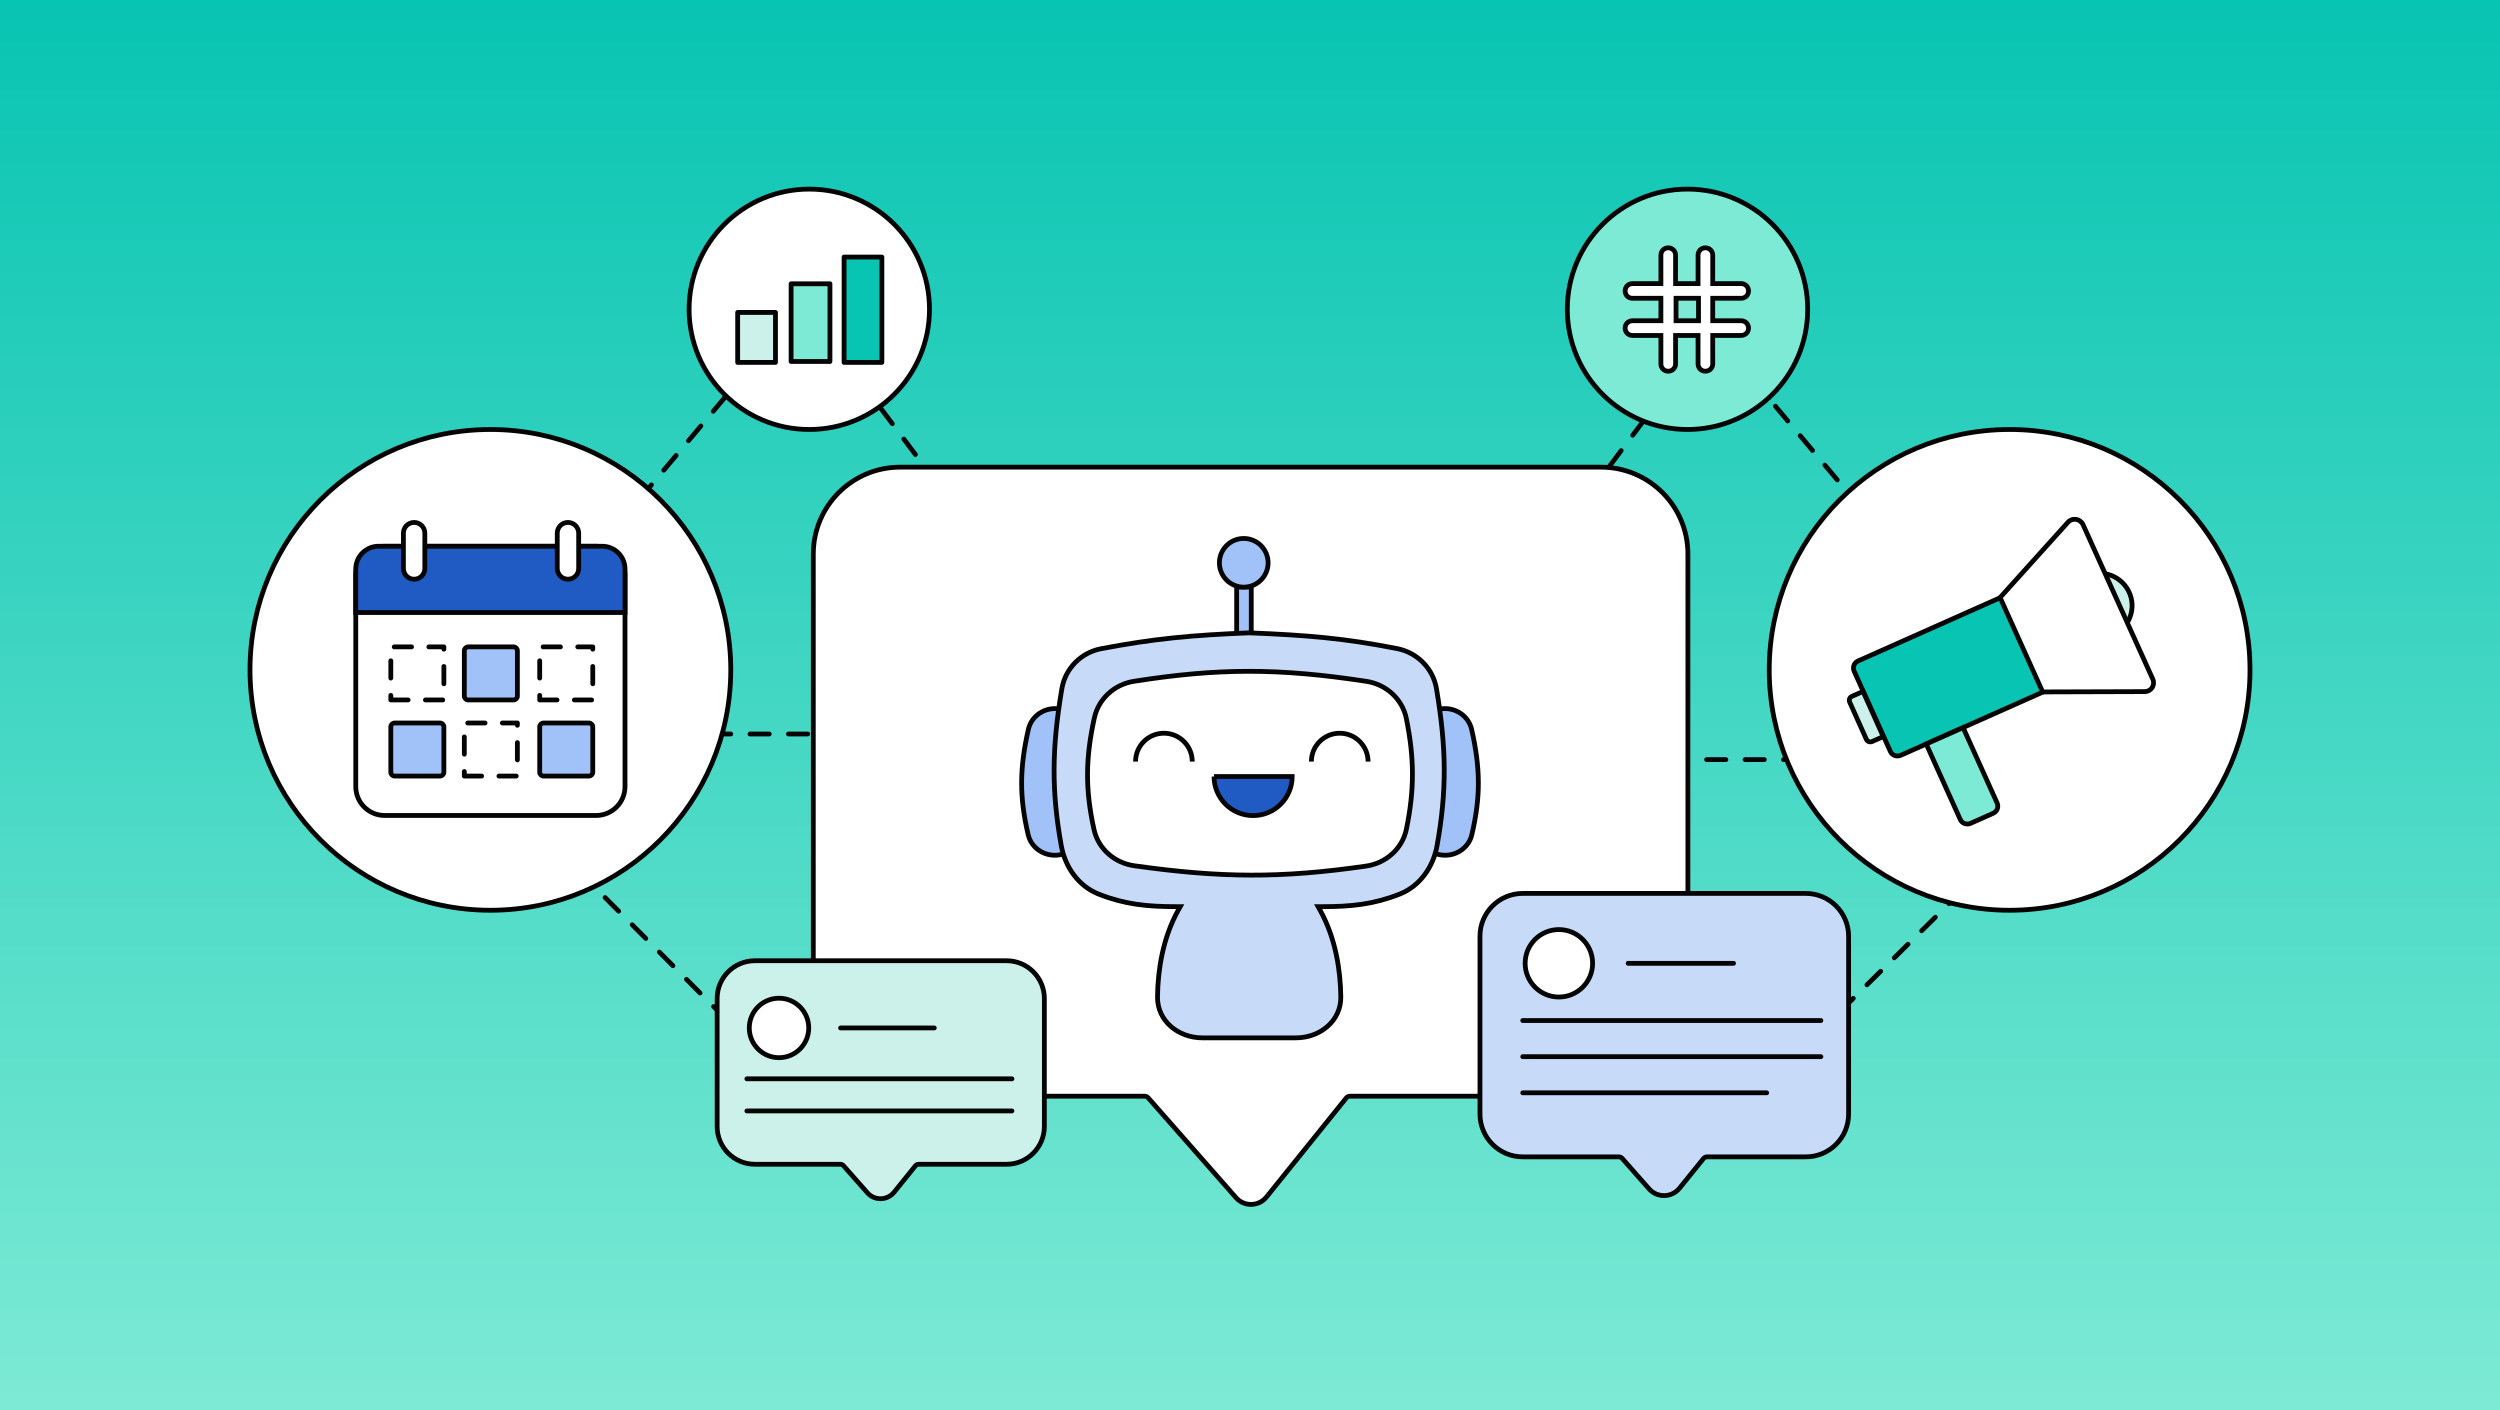
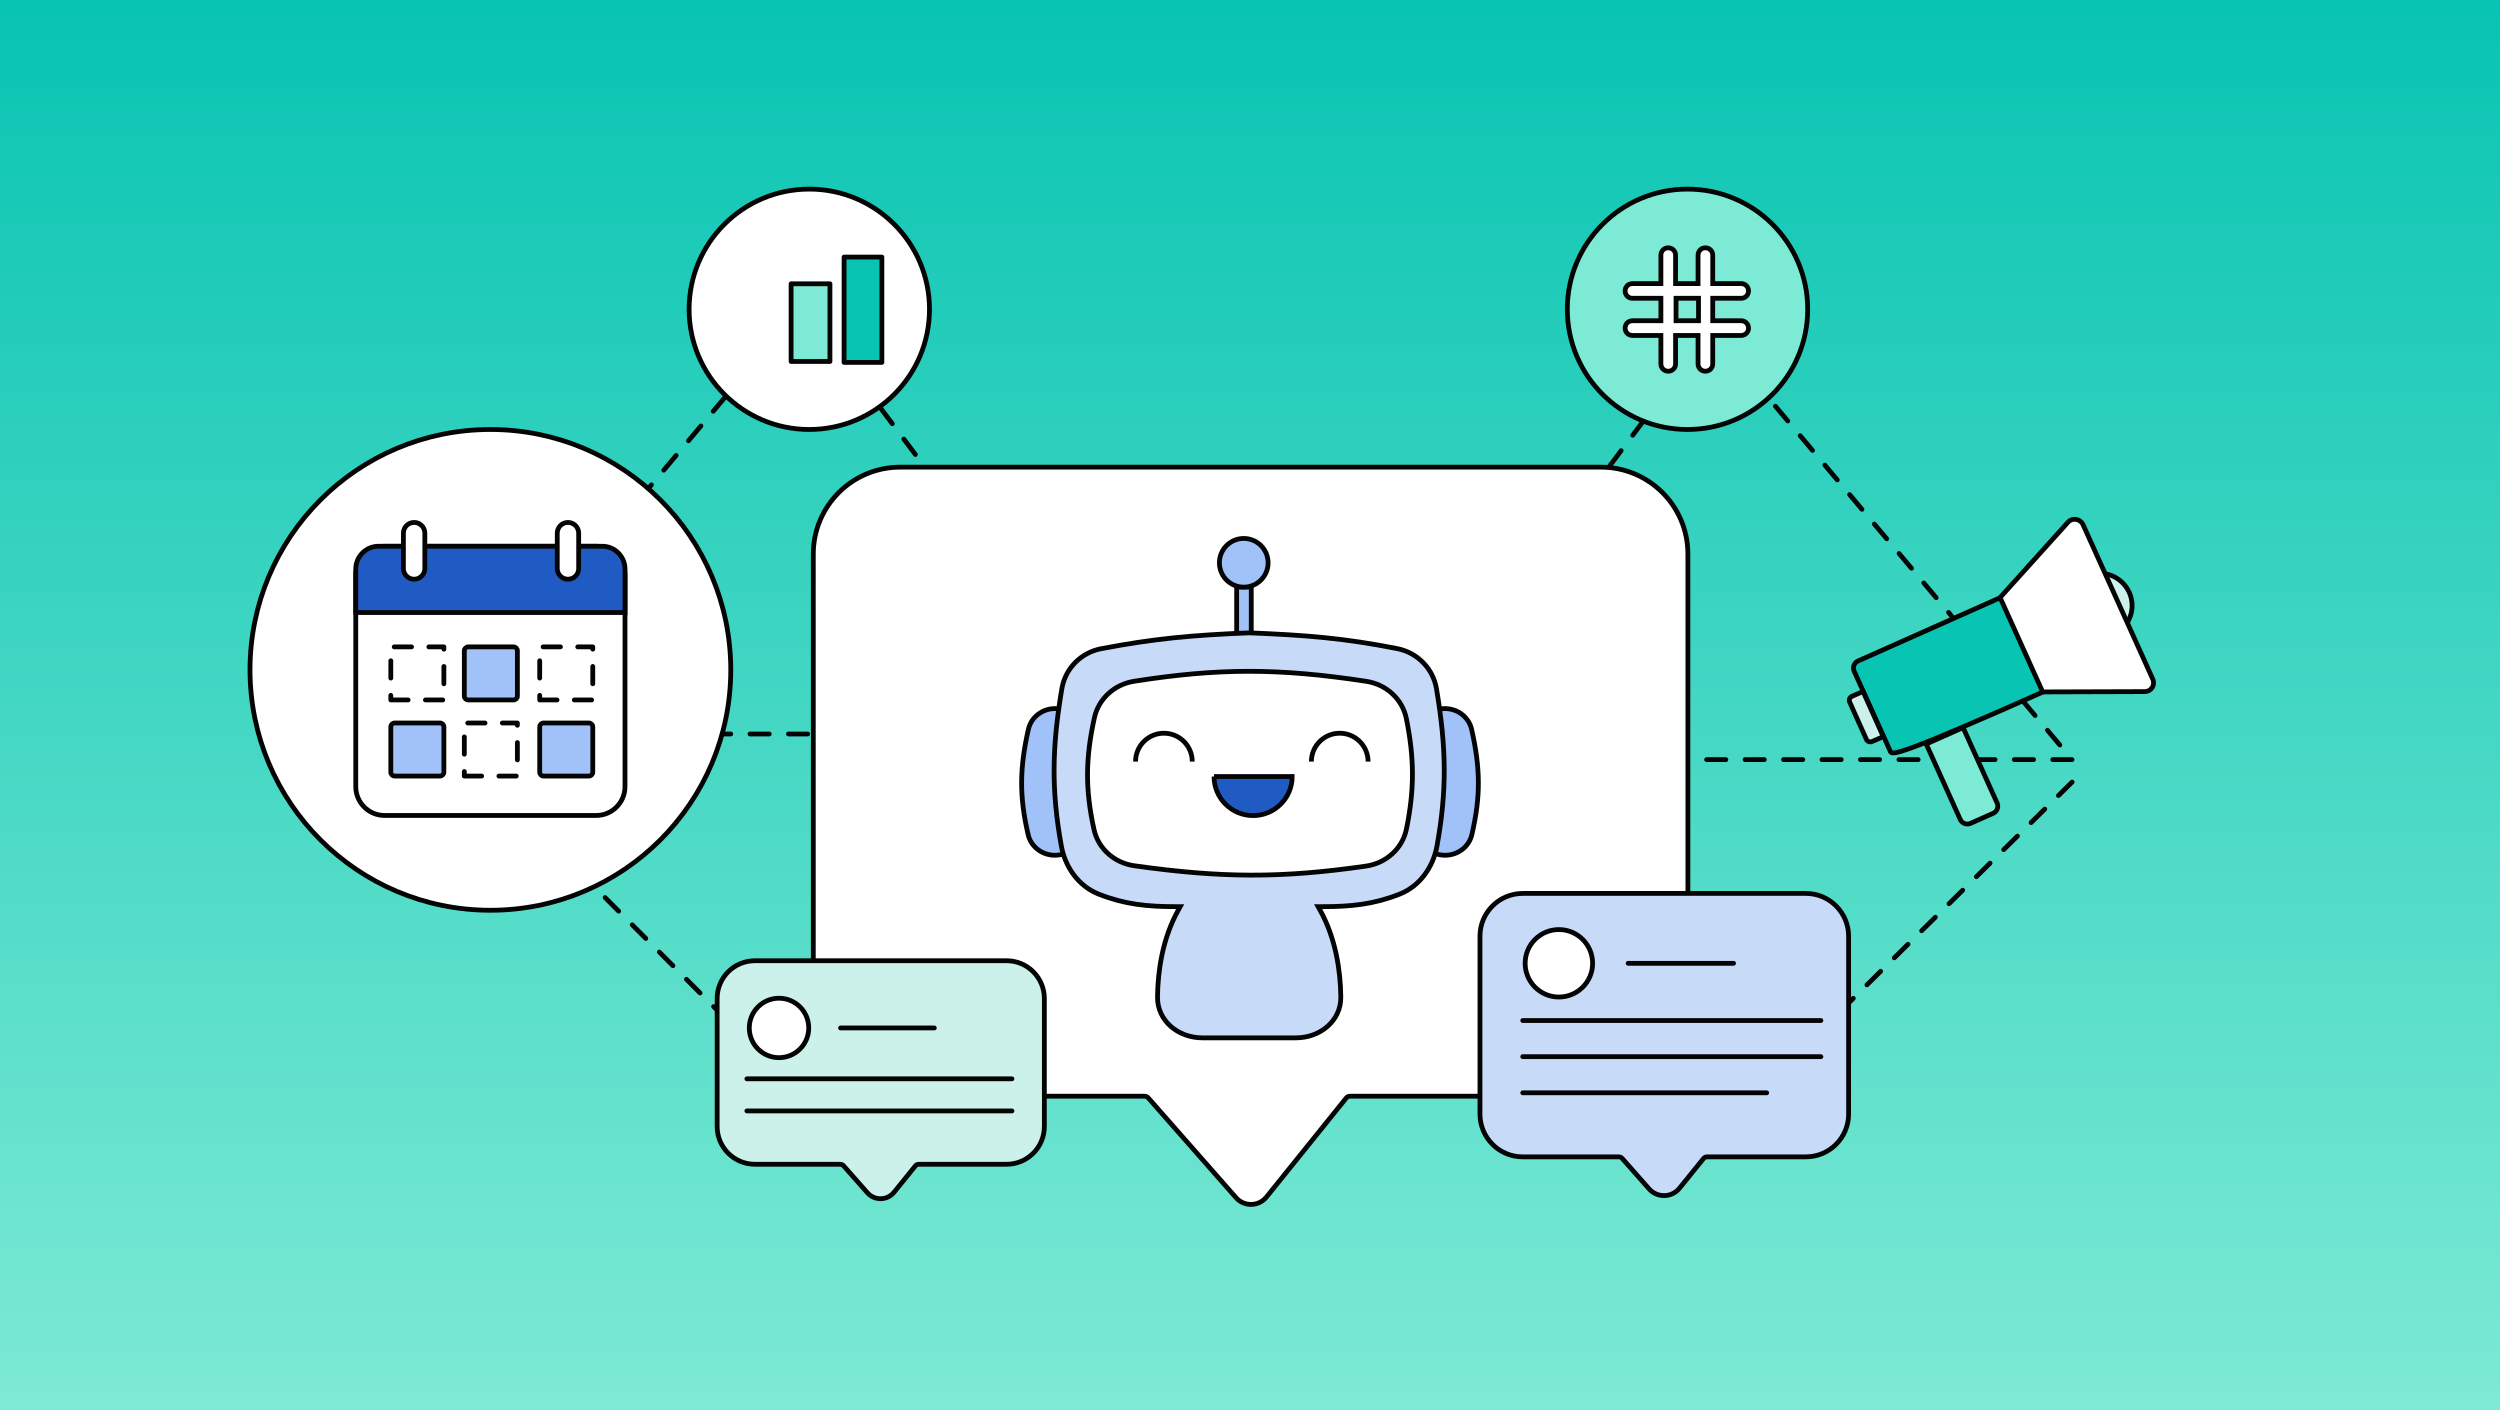
<svg xmlns="http://www.w3.org/2000/svg" width="780" height="440" viewBox="0 0 780 440" fill="none">
  <rect x="0" y="0" width="780" height="440" fill="#333333" stroke="none" />
  <rect width="780" height="440" fill="url(#paint0_linear_92619_44)" />
  <path d="M646.5 244L560 329.5M495 155L534 103L646.5 237H495V155Z" stroke="#040404" stroke-width="1.5" stroke-miterlimit="10" stroke-linecap="round" stroke-linejoin="round" stroke-dasharray="6 6" />
  <path d="M138 229H289.5V147L250.5 95L138 229ZM138 229L241 332.5" stroke="#040404" stroke-width="1.5" stroke-miterlimit="10" stroke-linecap="round" stroke-linejoin="round" stroke-dasharray="6 6" />
  <path d="M526.5 134C547.211 134 564 117.211 564 96.5C564 75.789 547.211 59 526.5 59C505.789 59 489 75.789 489 96.5C489 117.211 505.789 134 526.5 134Z" fill="#7DEAD5" stroke="#040404" stroke-width="1.5" stroke-miterlimit="10" />
  <path d="M507.035 102.368C507.035 103.656 508.037 104.658 509.325 104.658H518.199V113.532C518.199 114.82 519.201 115.822 520.489 115.822C521.778 115.822 522.779 114.82 522.779 113.532V104.658H529.793V113.532C529.793 114.82 530.795 115.822 532.083 115.822C533.371 115.822 534.373 114.82 534.373 113.532V104.658H543.247C544.535 104.658 545.537 103.656 545.537 102.368C545.537 101.08 544.535 100.078 543.247 100.078H534.373V93.065H543.247C544.535 93.065 545.537 92.063 545.537 90.775C545.537 89.487 544.535 88.484 543.247 88.484H534.373V79.611C534.373 78.322 533.371 77.32 532.083 77.32C530.795 77.32 529.793 78.322 529.793 79.611V88.484H522.779V79.611C522.779 78.322 521.778 77.32 520.489 77.32C519.201 77.32 518.199 78.322 518.199 79.611V88.484H509.325C508.037 88.484 507.035 89.487 507.035 90.775C507.035 92.063 508.037 93.065 509.325 93.065H518.199V100.078H509.325C508.037 100.078 507.035 101.08 507.035 102.368ZM522.923 100.078V93.065H529.936V100.078H522.923Z" fill="white" stroke="#040404" stroke-width="1.5" stroke-miterlimit="10" />
  <path d="M252.5 134C273.211 134 290 117.211 290 96.5C290 75.789 273.211 59 252.5 59C231.789 59 215 75.789 215 96.5C215 117.211 231.789 134 252.5 134Z" fill="white" stroke="#040404" stroke-width="1.5" stroke-miterlimit="10" />
  <path d="M258.943 88.54H246.822V112.782H258.943V88.54Z" fill="#7DEAD5" stroke="#040404" stroke-width="1.5" stroke-miterlimit="10" stroke-linecap="round" stroke-linejoin="round" />
  <path d="M275.145 80.208H263.35V113.068H275.145V80.208Z" fill="#08C4B2" stroke="#040404" stroke-width="1.5" stroke-miterlimit="10" stroke-linecap="round" stroke-linejoin="round" />
-   <path d="M241.948 97.479H230.152V113.07H241.948V97.479Z" fill="#CCF1EA" stroke="#040404" stroke-width="1.5" stroke-miterlimit="10" stroke-linecap="round" stroke-linejoin="round" />
-   <path d="M627 284C668.421 284 702 250.421 702 209C702 167.579 668.421 134 627 134C585.579 134 552 167.579 552 209C552 250.421 585.579 284 627 284Z" fill="white" stroke="#040404" stroke-width="1.5" stroke-miterlimit="10" stroke-linecap="round" stroke-linejoin="round" />
-   <path d="M640.841 214.373L593.003 235.666C591.774 236.2 590.328 235.667 589.792 234.442L578.492 209.419C577.956 208.194 578.491 206.752 579.72 206.218L627.557 184.925L640.841 214.373Z" fill="#08C4B2" stroke="#040404" stroke-width="1.5" stroke-miterlimit="10" />
+   <path d="M640.841 214.373C591.774 236.2 590.328 235.667 589.792 234.442L578.492 209.419C577.956 208.194 578.491 206.752 579.72 206.218L627.557 184.925L640.841 214.373Z" fill="#08C4B2" stroke="#040404" stroke-width="1.5" stroke-miterlimit="10" />
  <path d="M612.485 227.003L623.102 250.544C623.638 251.769 623.103 253.211 621.874 253.745L614.806 256.889C613.577 257.423 612.131 256.89 611.595 255.665L600.978 232.124L612.485 227.003Z" fill="#7DEAD5" stroke="#040404" stroke-width="1.5" stroke-miterlimit="10" />
  <path d="M587.574 229.822L584.126 231.345C583.392 231.652 582.601 231.367 582.293 230.636L577.108 219.078C576.8 218.347 577.085 217.559 577.819 217.252L581.268 215.729L587.574 229.822Z" fill="#CCF1EA" stroke="#040404" stroke-width="1.5" stroke-miterlimit="10" />
  <path d="M652.391 198.679C657.825 200.14 663.41 196.964 664.866 191.584C666.322 186.204 663.098 180.658 657.664 179.196C652.231 177.734 646.646 180.911 645.19 186.291C643.733 191.671 646.958 197.217 652.391 198.679Z" fill="#CCF1EA" stroke="#040404" stroke-width="1.5" stroke-miterlimit="10" />
  <path d="M669.074 215.779L637.31 215.882L624.027 186.434L645.205 162.942C646.554 161.431 649.052 161.815 649.915 163.705L671.653 211.86C672.515 213.75 671.156 215.834 669.074 215.779Z" fill="white" stroke="#040404" stroke-width="1.5" stroke-miterlimit="10" />
  <path d="M153 284C194.421 284 228 250.421 228 209C228 167.579 194.421 134 153 134C111.579 134 78 167.579 78 209C78 250.421 111.579 284 153 284Z" fill="white" stroke="#040404" stroke-width="1.5" stroke-miterlimit="10" stroke-linecap="round" stroke-linejoin="round" />
  <path d="M185.996 254.427H120.004C115.031 254.427 111 250.396 111 245.423V179.431C111 174.458 115.031 170.427 120.004 170.427H185.996C190.969 170.427 195 174.458 195 179.431V245.423C195 250.396 190.969 254.427 185.996 254.427Z" fill="white" stroke="#040404" stroke-width="1.5" stroke-miterlimit="10" />
  <path d="M168.388 218.385H184.944V201.829H168.388V218.385Z" stroke="#040404" stroke-width="1.5" stroke-miterlimit="10" stroke-linecap="round" stroke-linejoin="round" stroke-dasharray="5.4 5.4" />
  <path d="M169.596 242.132H183.736C184.403 242.132 184.944 241.591 184.944 240.924V226.783C184.944 226.116 184.403 225.576 183.736 225.576H169.596C168.929 225.576 168.388 226.116 168.388 226.783V240.924C168.388 241.591 168.929 242.132 169.596 242.132Z" fill="#A1C2F8" stroke="#040404" stroke-width="1.5" stroke-miterlimit="10" />
  <path d="M146.076 218.385H160.216C160.883 218.385 161.424 217.844 161.424 217.177V203.037C161.424 202.37 160.883 201.829 160.216 201.829H146.076C145.408 201.829 144.868 202.37 144.868 203.037V217.177C144.868 217.844 145.408 218.385 146.076 218.385Z" fill="#A1C2F8" stroke="#040404" stroke-width="1.5" stroke-miterlimit="10" />
  <path d="M144.868 242.132H161.424V225.576H144.868V242.132Z" stroke="#040404" stroke-width="1.5" stroke-miterlimit="10" stroke-linecap="round" stroke-linejoin="round" stroke-dasharray="5.4 5.4" />
  <path d="M121.933 218.385H138.489V201.829H121.933V218.385Z" stroke="#040404" stroke-width="1.5" stroke-miterlimit="10" stroke-linecap="round" stroke-linejoin="round" stroke-dasharray="5.4 5.4" />
  <path d="M123.141 242.132H137.281C137.948 242.132 138.489 241.591 138.489 240.924V226.783C138.489 226.116 137.948 225.576 137.281 225.576H123.141C122.474 225.576 121.933 226.116 121.933 226.783V240.924C121.933 241.591 122.474 242.132 123.141 242.132Z" fill="#A1C2F8" stroke="#040404" stroke-width="1.5" stroke-miterlimit="10" />
  <path d="M195 191.112H111V177.551C111 173.617 114.189 170.427 118.124 170.427H187.876C191.811 170.427 195 173.617 195 177.551L195 191.112Z" fill="#205BC3" stroke="#040404" stroke-width="1.5" stroke-miterlimit="10" />
  <path d="M125.863 177.378V166.342C125.863 164.496 127.359 163 129.205 163C131.051 163 132.547 164.496 132.547 166.342V177.378C132.547 179.223 131.051 180.72 129.205 180.72C127.359 180.72 125.863 179.223 125.863 177.378Z" fill="white" stroke="#040404" stroke-width="1.5" stroke-miterlimit="10" />
  <path d="M173.862 177.378V166.342C173.862 164.496 175.359 163 177.204 163C179.05 163 180.546 164.496 180.546 166.342V177.378C180.546 179.223 179.05 180.72 177.204 180.72C175.359 180.72 173.862 179.223 173.862 177.378Z" fill="white" stroke="#040404" stroke-width="1.5" stroke-miterlimit="10" />
  <path d="M280.855 145.75H499.52C514.49 145.75 526.625 157.885 526.625 172.855V314.918C526.625 329.888 514.49 342.023 499.52 342.023H421.162C420.724 342.023 420.31 342.221 420.035 342.562L395.141 373.466C392.722 376.468 388.182 376.566 385.636 373.672L358.229 342.514C357.954 342.202 357.558 342.023 357.143 342.023H280.855C265.885 342.023 253.75 329.888 253.75 314.918V172.855C253.75 157.885 265.885 145.75 280.855 145.75Z" fill="white" stroke="#040404" stroke-width="1.5" />
  <path d="M390.391 183.129H385.836V200.146H390.391V183.129Z" fill="#A1C2F8" stroke="#040404" stroke-width="1.5" stroke-miterlimit="10" />
  <path d="M388.051 183.192C392.246 183.192 395.647 179.791 395.647 175.596C395.647 171.401 392.246 168 388.051 168C383.856 168 380.455 171.401 380.455 175.596C380.455 179.791 383.856 183.192 388.051 183.192Z" fill="#A1C2F8" stroke="#040404" stroke-width="1.5" stroke-miterlimit="10" />
  <path d="M459.151 227.584C461.891 239.734 461.983 248.532 459.216 260.412C458.328 264.226 454.826 266.839 450.859 266.839C445.95 266.839 441.971 262.86 441.971 257.951V229.895C441.971 225.024 445.92 221.076 450.791 221.076C454.778 221.076 458.283 223.737 459.151 227.584Z" fill="#A1C2F8" stroke="#040404" stroke-width="1.5" />
  <path d="M320.848 227.584C318.108 239.734 318.016 248.532 320.783 260.412C321.671 264.226 325.173 266.839 329.14 266.839C334.049 266.839 338.028 262.86 338.028 257.951V229.895C338.028 225.024 334.079 221.076 329.208 221.076C325.221 221.076 321.716 223.737 320.848 227.584Z" fill="#A1C2F8" stroke="#040404" stroke-width="1.5" />
  <path d="M367.606 283.99L368.225 282.876H366.951C358.06 282.876 350.933 282.205 342.724 278.937C336.491 276.455 332.321 270.553 331.119 263.86C328.053 246.797 328.149 233.55 331.304 214.85C332.367 208.551 337.279 203.598 343.563 202.398C360.076 199.246 371.747 198.176 389.738 197.446C407.737 198.176 419.405 199.116 435.915 202.366C442.197 203.603 447.11 208.552 448.173 214.85C451.328 233.55 451.424 246.797 448.358 263.86C447.155 270.553 442.985 276.455 436.753 278.937C428.543 282.205 421.417 282.876 412.526 282.876H411.251L411.87 283.99C416.748 292.77 418.24 302.837 418.331 311.055C418.414 318.477 411.926 323.81 404.306 323.81H375.17C367.55 323.81 361.063 318.477 361.145 311.055C361.237 302.837 362.728 292.77 367.606 283.99Z" fill="#C7DBF9" stroke="#040404" stroke-width="1.5" />
  <path d="M353.827 212.556C380.112 208.436 398.779 208.382 426.294 212.576C432.478 213.518 437.539 218.075 438.776 224.164C441.322 236.697 441.302 246.453 438.808 258.661C437.562 264.766 432.457 269.315 426.248 270.214C399.633 274.067 380.983 273.93 353.905 270.121C347.774 269.259 342.676 264.865 341.344 258.87C338.549 246.295 338.683 236.54 341.448 223.948C342.761 217.971 347.745 213.509 353.827 212.556Z" fill="white" stroke="#040404" stroke-width="1.5" />
  <path d="M378.779 242.269C378.779 249 384.239 254.461 390.97 254.461C397.702 254.461 403.162 249 403.162 242.269H378.766H378.779Z" fill="#205BC3" stroke="#040404" stroke-width="1.5" stroke-miterlimit="10" />
  <path d="M426.841 237.611C426.841 232.722 422.885 228.766 417.995 228.766C413.106 228.766 409.15 232.722 409.15 237.611" stroke="#040404" stroke-width="1.5" stroke-miterlimit="10" />
  <path d="M371.982 237.611C371.982 232.722 368.026 228.766 363.136 228.766C358.247 228.766 354.291 232.722 354.291 237.611" stroke="#040404" stroke-width="1.5" stroke-miterlimit="10" />
  <path d="M475.095 278.75H563.421C570.791 278.75 576.765 284.725 576.765 292.095V347.595C576.765 354.965 570.791 360.939 563.421 360.939H532.602C532.165 360.939 531.752 361.137 531.477 361.476L524.004 370.721C521.586 373.712 517.059 373.81 514.513 370.926L506.129 361.428C505.854 361.117 505.459 360.939 505.045 360.939H475.095C467.725 360.939 461.75 354.965 461.75 347.595V292.095C461.75 284.725 467.725 278.75 475.095 278.75Z" fill="#C7DBF9" stroke="#040404" stroke-width="1.5" />
  <circle cx="486.37" cy="300.551" r="10.526" fill="white" stroke="#040404" stroke-width="1.5" />
  <path d="M475.095 318.405H568.119" stroke="#040404" stroke-width="1.5" stroke-linecap="round" />
  <path d="M475.095 329.68H568.119" stroke="#040404" stroke-width="1.5" stroke-linecap="round" />
  <path d="M475.095 340.956H551.206" stroke="#040404" stroke-width="1.5" stroke-linecap="round" />
  <path d="M507.982 300.551L540.869 300.551" stroke="#040404" stroke-width="1.5" stroke-linecap="round" />
  <path d="M235.531 299.75H314.057C320.563 299.75 325.838 305.024 325.838 311.531V351.469C325.838 357.976 320.563 363.25 314.057 363.25H286.658C286.244 363.25 285.853 363.437 285.593 363.758L278.949 371.977C276.832 374.596 272.867 374.682 270.638 372.157L263.184 363.713C262.924 363.419 262.55 363.25 262.158 363.25H235.531C229.024 363.25 223.75 357.976 223.75 351.469V311.531C223.75 305.024 229.024 299.75 235.531 299.75Z" fill="#CCF1EA" stroke="#040404" stroke-width="1.5" />
  <circle cx="243.049" cy="320.72" r="9.275" fill="white" stroke="#040404" stroke-width="1.5" />
  <path d="M233.024 336.592H315.728" stroke="#040404" stroke-width="1.5" stroke-linecap="round" />
  <path d="M233.024 346.616H315.728" stroke="#040404" stroke-width="1.5" stroke-linecap="round" />
  <path d="M262.264 320.721L291.503 320.721" stroke="#040404" stroke-width="1.5" stroke-linecap="round" />
  <defs>
    <linearGradient id="paint0_linear_92619_44" x1="390" y1="0" x2="390" y2="440" gradientUnits="userSpaceOnUse">
      <stop stop-color="#08C4B2" />
      <stop offset="1" stop-color="#7DEAD5" />
    </linearGradient>
  </defs>
</svg>